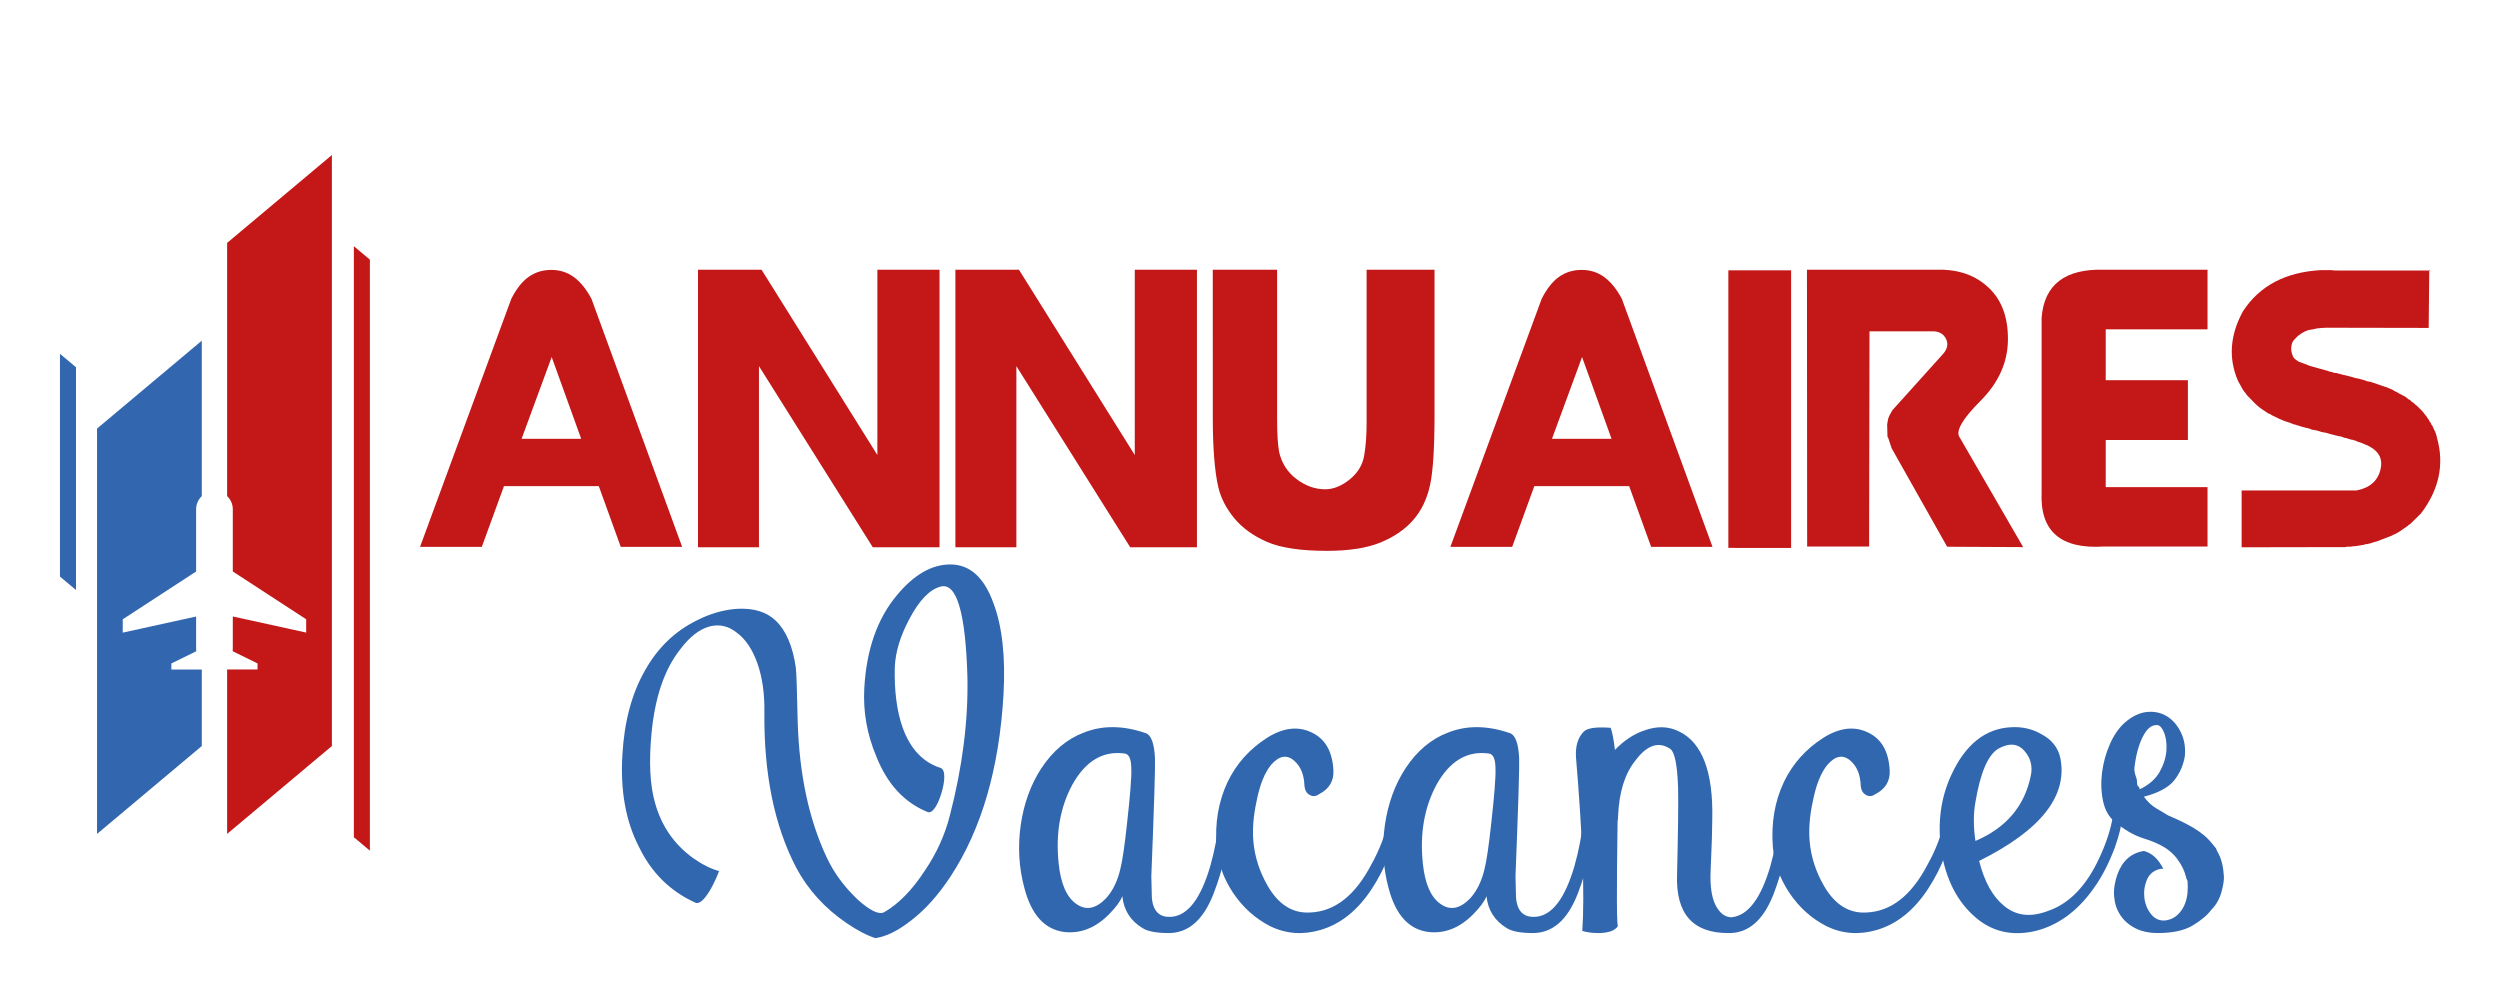
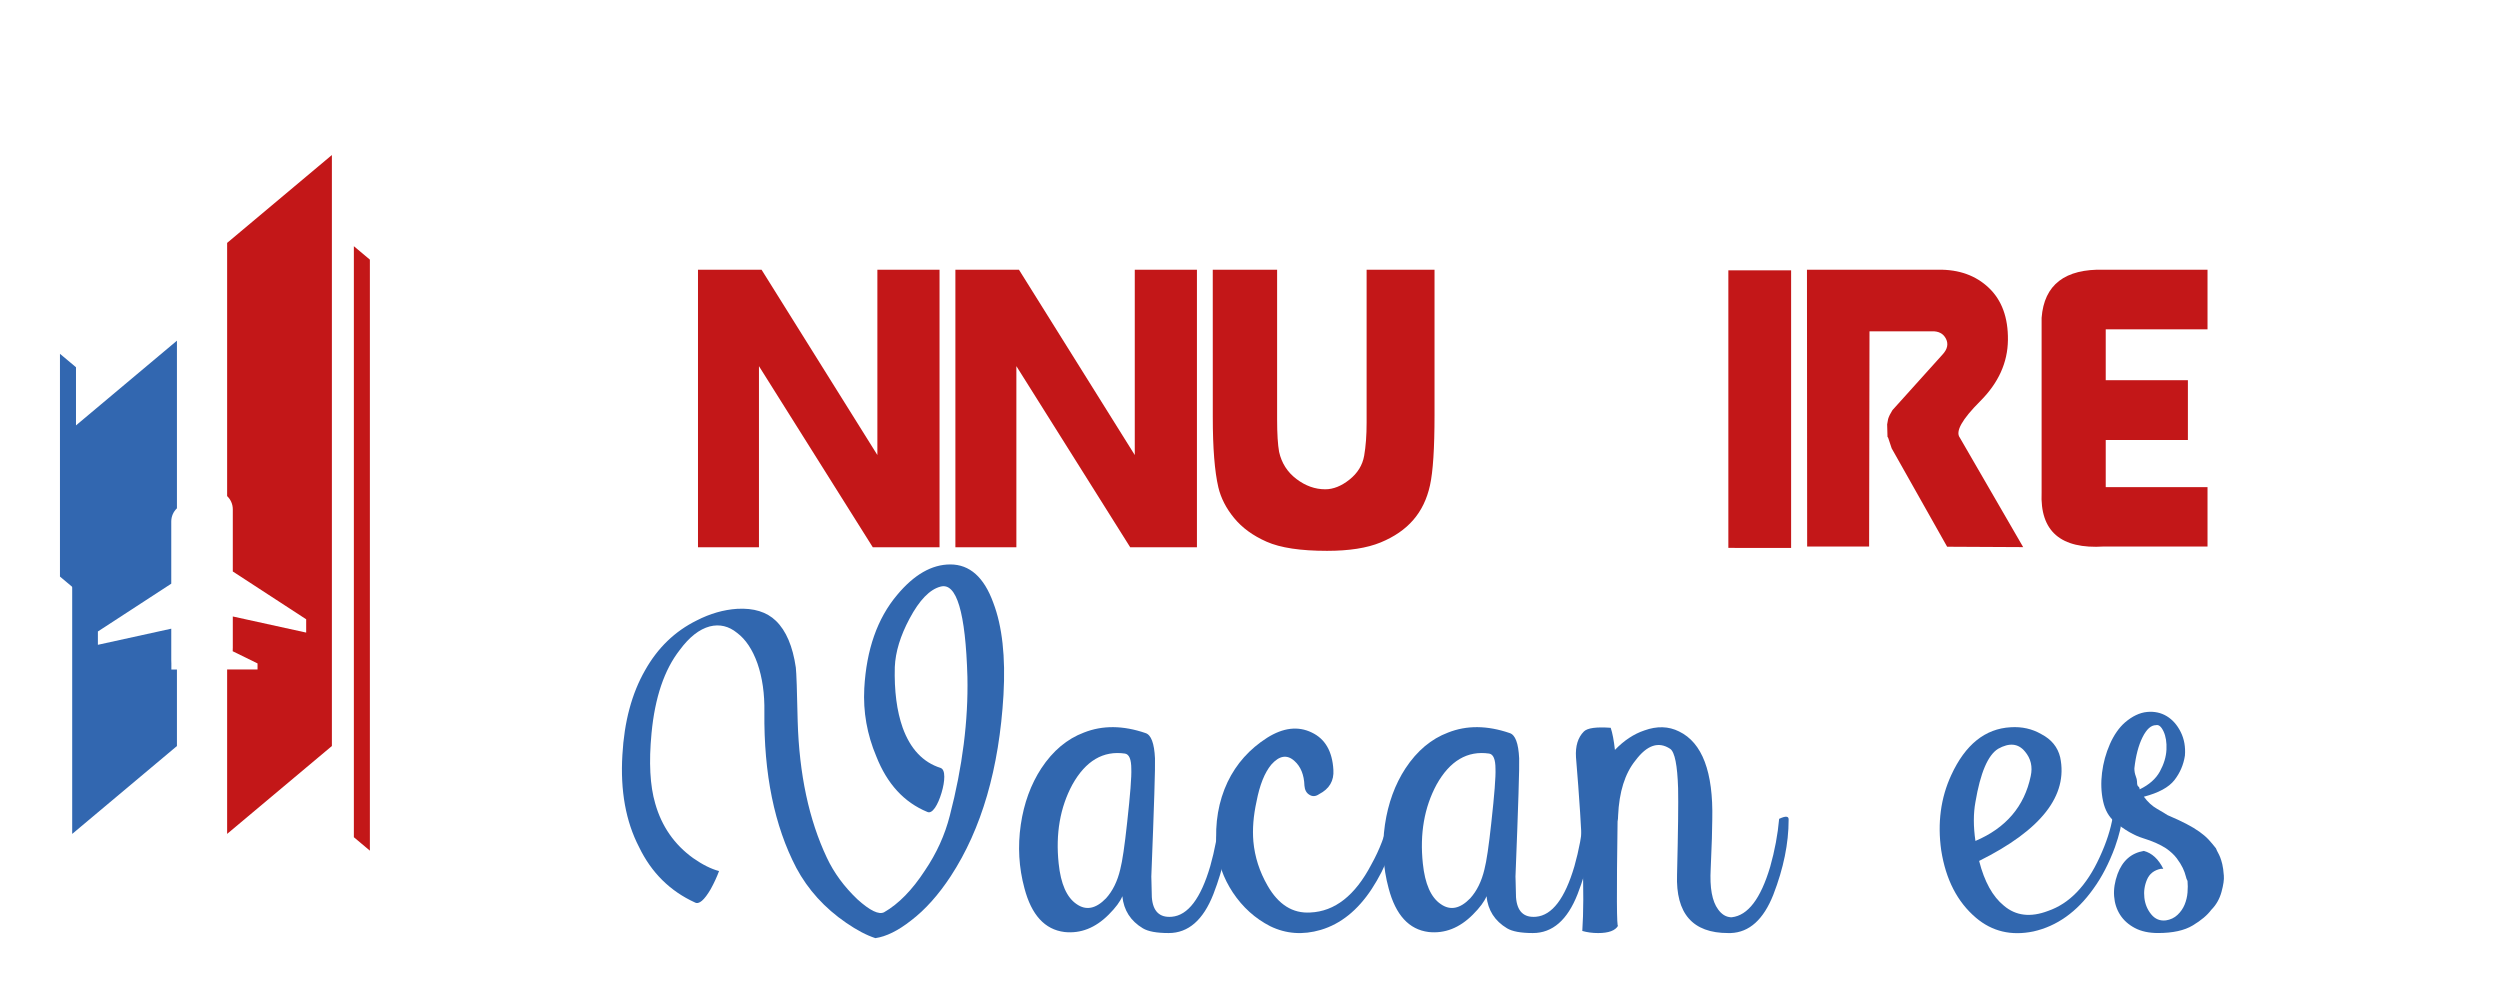
<svg xmlns="http://www.w3.org/2000/svg" version="1.1" id="Calque_1" x="0px" y="0px" width="200px" height="80px" viewBox="0 -10 200 80" enable-background="new 0 -10 200 80" xml:space="preserve">
-   <path fill="#3267B0" d="M13.709,43.561v-0.485l1.988-0.974c-0.005-0.095-0.008-0.189-0.008-0.291v-2.49l-5.87,1.289v-1.066  l5.87-3.824v-4.976c0-0.414,0.175-0.788,0.454-1.055V17.254l-8.38,7.032v32.428l8.38-7.032v-6.121H13.709z" />
+   <path fill="#3267B0" d="M13.709,43.561v-0.485c-0.005-0.095-0.008-0.189-0.008-0.291v-2.49l-5.87,1.289v-1.066  l5.87-3.824v-4.976c0-0.414,0.175-0.788,0.454-1.055V17.254l-8.38,7.032v32.428l8.38-7.032v-6.121H13.709z" />
  <polygon fill="#C31718" points="29.59,10.771 28.309,9.696 28.309,56.977 29.59,58.053 " />
  <polygon fill="#3267B0" points="6.079,19.379 4.797,18.304 4.797,36.125 6.079,37.202 " />
  <path fill="#C31718" d="M18.17,9.432v20.255c0.278,0.267,0.454,0.641,0.454,1.055v4.976l5.87,3.824v1.065l-5.87-1.289v2.49  c0,0.103-0.002,0.197-0.008,0.291l1.987,0.975v0.486H18.17v13.152l8.381-7.031V2.401L18.17,9.432z" />
  <g>
-     <path fill="#C31718" d="M54.572,33.752h-4.91l-1.758-4.863h-7.587l-1.773,4.863h-4.942l7.302-19.846   c0.412-0.813,0.879-1.402,1.401-1.766c0.523-0.365,1.122-0.547,1.798-0.547c0.687,0,1.291,0.192,1.813,0.578   c0.523,0.385,0.991,0.964,1.402,1.735L54.572,33.752z M46.495,25.104l-2.36-6.542l-2.408,6.542H46.495z" />
    <path fill="#C31718" d="M55.839,33.783V11.577h5.085l9.266,14.826V11.577h4.973v22.207h-5.338l-9.108-14.492v14.492L55.839,33.783   L55.839,33.783z" />
    <path fill="#C31718" d="M76.431,33.783V11.577h5.085l9.266,14.826V11.577h4.973v22.207h-5.337L81.31,19.291v14.492H76.431z" />
    <path fill="#C31718" d="M97.021,11.577h5.148v11.975c0,1.162,0.056,2.028,0.159,2.598c0.201,0.898,0.662,1.621,1.387,2.17   c0.723,0.549,1.49,0.823,2.305,0.823c0.644,0,1.289-0.258,1.94-0.776c0.649-0.517,1.039-1.153,1.173-1.908   c0.131-0.755,0.196-1.635,0.196-2.638V11.577h5.433v11.626c0,2.651-0.119,4.525-0.363,5.623c-0.24,1.099-0.688,2.021-1.338,2.771   c-0.648,0.75-1.521,1.35-2.612,1.799c-1.095,0.449-2.521,0.672-4.286,0.672c-2.121,0-3.73-0.242-4.831-0.729   c-1.098-0.484-1.967-1.119-2.605-1.9c-0.639-0.78-1.058-1.6-1.26-2.455c-0.295-1.267-0.444-3.136-0.444-5.607L97.021,11.577   L97.021,11.577z" />
-     <path fill="#C31718" d="M137.001,33.752h-4.909l-1.759-4.863h-7.587l-1.773,4.863h-4.943l7.304-19.846   c0.411-0.813,0.88-1.402,1.399-1.766c0.524-0.365,1.123-0.547,1.801-0.547c0.686,0,1.29,0.192,1.813,0.578   c0.521,0.385,0.99,0.964,1.4,1.735L137.001,33.752z M128.923,25.104l-2.358-6.542l-2.407,6.542H128.923z" />
    <path fill="#C31718" d="M138.268,33.832V11.625h5.021v22.208L138.268,33.832L138.268,33.832z" />
    <path fill="#C31718" d="M144.557,11.577h10.519c1.647-0.021,2.991,0.462,4.03,1.45c1.039,0.987,1.551,2.381,1.528,4.181   c-0.021,1.801-0.761,3.43-2.218,4.887c-1.457,1.457-2,2.429-1.632,2.915l5.069,8.76l-6.082-0.031l-4.438-7.873l-0.284-0.855   l-0.049-0.063l-0.028-0.998l0.077-0.428c0.063-0.211,0.181-0.448,0.349-0.712l4.009-4.452c0.39-0.421,0.479-0.842,0.269-1.259   c-0.212-0.417-0.592-0.615-1.141-0.594h-4.975l-0.031,17.219h-4.957L144.557,11.577z" />
    <path fill="#C31718" d="M176.602,33.721h-8.285c-3.463,0.223-5.125-1.219-4.988-4.324v-13.97c0.201-2.651,1.863-3.934,4.988-3.85   h8.285v4.768h-8.143v4.071h6.573V25.2h-6.573v3.77h8.143V33.721z" />
-     <path fill="#C31718" d="M185.708,11.608h0.808c0.139,0.032,0.303,0.042,0.492,0.032h7.413c-0.032-0.095-0.06-0.084-0.08,0.032   l-0.047,4.562l-8.188-0.016c-0.308,0.011-0.57,0.032-0.793,0.063l-0.189,0.048l-0.364,0.063c0-0.01,0.007-0.015,0.017-0.015   c-0.537,0.148-0.991,0.465-1.36,0.951c-0.181,0.411-0.159,0.833,0.062,1.267c0.106,0.127,0.25,0.243,0.43,0.348l0.27,0.095   l0.176,0.063l0.395,0.158l0.111,0.032l1.408,0.396l0.111,0.048l0.126,0.016l0.08,0.016c0.021,0.031,0.084,0.052,0.19,0.063   c0.104,0.011,0.162,0.016,0.174,0.016c0.084,0.032,0.217,0.068,0.396,0.111l0.095,0.032l0.11,0.016l0.382,0.095   c0.104,0.021,0.235,0.058,0.396,0.11l0.095,0.032l0.27,0.047l0.096,0.032c0.191,0.042,0.354,0.09,0.49,0.143l0.049,0.016   c0.042,0.032,0.109,0.047,0.207,0.047l0.141,0.032l0.189,0.063l0.92,0.316l0.078,0.016l0.492,0.206   c0.125,0.085,0.295,0.175,0.506,0.27l0.033,0.031l0.332,0.175l0.188,0.095l0.302,0.237l0.079,0.031   c0.074,0.085,0.185,0.175,0.333,0.27l0.126,0.126l0.11,0.08l0.412,0.412c0.063,0.063,0.121,0.138,0.174,0.222   c0.044,0.052,0.097,0.116,0.158,0.19c0.055,0.095,0.121,0.195,0.207,0.3l0.015,0.063c0.097,0.105,0.165,0.222,0.207,0.349   l0.063,0.063l0.063,0.158c0.055,0.127,0.105,0.232,0.158,0.317l0.127,0.396v0.047c0.613,2.133,0.19,4.161-1.269,6.083l-0.87,0.854   l-0.127,0.078l-0.063,0.063l-0.664,0.461c-0.055,0.031-0.176,0.101-0.365,0.205c-0.063,0.011-0.143,0.049-0.236,0.111l-1.236,0.475   L189.8,33.4c0.011-0.008,0.037-0.016,0.079-0.016l-0.286,0.096l-0.11,0.017l-0.125,0.03h-0.098l-0.126,0.049l-0.08,0.016   l-0.188,0.031l-0.096,0.016l-0.205,0.033l-0.08,0.016c-0.137,0-0.285,0.016-0.442,0.047h-0.302l-0.079,0.033l-8.378,0.015h0.047   v-4.545h9.188c1.086-0.211,1.731-0.792,1.934-1.742c0.168-0.761-0.116-1.347-0.856-1.758c-0.126-0.074-0.29-0.148-0.489-0.222   l-0.176-0.079l-0.38-0.127l-0.157-0.079h-0.063l-0.097-0.048h-0.078c-0.053-0.021-0.131-0.042-0.238-0.063   c-0.114-0.053-0.258-0.089-0.428-0.111l-0.029-0.032l-0.286-0.079h-0.063l-0.569-0.143c-0.116-0.031-0.181-0.048-0.19-0.048   c-0.117-0.053-0.285-0.095-0.506-0.126l-0.158-0.031c-0.097-0.042-0.186-0.069-0.27-0.079c-0.033-0.032-0.096-0.048-0.189-0.048   c-0.074-0.021-0.164-0.037-0.271-0.047l-0.222-0.095h-0.047c-0.063-0.032-0.154-0.053-0.271-0.064l-0.079-0.032l-0.144-0.031   l-0.094-0.032l-0.508-0.158l-0.095-0.016l-0.318-0.127l-0.22-0.079c-0.096-0.011-0.212-0.053-0.35-0.126l-0.205-0.08l-0.523-0.253   c-0.072-0.021-0.173-0.079-0.301-0.174l-0.094-0.016l-0.144-0.095l-0.207-0.143l-0.095-0.063l-0.127-0.079l-0.049-0.048   l-0.141-0.095c-0.063-0.063-0.16-0.148-0.285-0.253l-0.683-0.697l-0.095-0.143l-0.096-0.111c-0.086-0.105-0.17-0.237-0.254-0.396   l-0.047-0.095l-0.08-0.142l-0.143-0.254c-0.782-1.816-0.648-3.675,0.396-5.576C180.768,12.854,182.857,11.757,185.708,11.608z" />
  </g>
  <g>
    <path fill="#3167AF" d="M52.122,48.659c-0.222,2.319-0.124,4.194,0.296,5.624c0.518,1.826,1.529,3.281,3.034,4.366   c0.74,0.519,1.43,0.864,2.072,1.036c-0.173,0.469-0.395,0.95-0.666,1.443c-0.518,0.888-0.938,1.245-1.258,1.072   c-1.998-0.912-3.491-2.392-4.477-4.439c-1.061-2.047-1.504-4.501-1.332-7.363c0.148-2.664,0.752-4.921,1.813-6.771   c1.011-1.801,2.392-3.133,4.144-3.996c1.06-0.543,2.133-0.852,3.219-0.925c1.332-0.074,2.368,0.246,3.108,0.962   c0.814,0.789,1.344,2.034,1.591,3.736c0.049,0.444,0.098,1.875,0.148,4.292c0.123,4.243,0.9,7.881,2.331,10.915   c0.567,1.209,1.381,2.319,2.442,3.33c1.011,0.913,1.726,1.258,2.146,1.036c1.159-0.666,2.244-1.776,3.256-3.33   c0.938-1.381,1.604-2.849,1.998-4.403c1.011-3.896,1.48-7.597,1.406-11.1c-0.148-5.155-0.864-7.561-2.146-7.215   c-0.864,0.222-1.69,1.073-2.479,2.553c-0.74,1.382-1.135,2.677-1.184,3.885c-0.05,1.9,0.16,3.516,0.629,4.848   c0.616,1.702,1.628,2.774,3.034,3.219c0.197,0.074,0.296,0.309,0.296,0.703c0,0.37-0.074,0.802-0.222,1.295   c-0.148,0.494-0.321,0.888-0.518,1.184c-0.222,0.321-0.432,0.433-0.629,0.333c-1.85-0.764-3.207-2.244-4.07-4.439   c-0.74-1.751-1.061-3.564-0.962-5.439c0.172-3.107,1.048-5.599,2.627-7.474c1.356-1.628,2.775-2.442,4.255-2.442   c1.554,0,2.701,1.024,3.441,3.071c0.715,1.875,0.986,4.329,0.814,7.363c-0.346,5.896-1.751,10.729-4.218,14.504   c-0.987,1.505-2.048,2.688-3.182,3.552c-1.036,0.814-1.986,1.282-2.849,1.406c-0.691-0.223-1.468-0.629-2.331-1.222   c-1.727-1.184-3.059-2.65-3.996-4.402c-1.752-3.354-2.603-7.511-2.553-12.469c0.024-1.456-0.161-2.751-0.555-3.886   c-0.395-1.109-0.938-1.924-1.628-2.441c-0.666-0.543-1.394-0.716-2.183-0.519c-0.839,0.223-1.641,0.852-2.405,1.888   C53.145,43.578,52.393,45.799,52.122,48.659z" />
    <path fill="#3167AF" d="M96.819,59.297c0.365-1.291,0.604-2.568,0.716-3.832c0.533-0.252,0.8-0.224,0.8,0.085   c-0.028,1.88-0.449,3.873-1.263,5.979c-0.814,2.077-2.007,3.115-3.579,3.115c-0.955,0-1.642-0.126-2.063-0.379   c-0.983-0.59-1.53-1.445-1.642-2.568c-0.168,0.421-0.533,0.912-1.094,1.474c-1.067,1.067-2.246,1.529-3.537,1.39   c-1.572-0.196-2.638-1.361-3.2-3.495c-0.449-1.655-0.547-3.354-0.294-5.094c0.252-1.712,0.8-3.214,1.642-4.505   c0.926-1.403,2.063-2.358,3.41-2.863c1.487-0.59,3.129-0.575,4.926,0.042c0.449,0.141,0.702,0.814,0.758,2.021   c0.028,0.646-0.07,3.804-0.294,9.474c0-0.112,0.014,0.436,0.042,1.642c0.084,1.123,0.617,1.643,1.6,1.558   C95.037,63.227,96.062,61.879,96.819,59.297z M89.62,59.549c0.168-0.646,0.351-1.88,0.547-3.705   c0.253-2.273,0.365-3.719,0.337-4.336c0-0.758-0.168-1.165-0.505-1.222c-1.741-0.252-3.144,0.576-4.21,2.484   c-0.983,1.825-1.347,3.93-1.095,6.315c0.168,1.628,0.646,2.709,1.432,3.242c0.758,0.533,1.543,0.379,2.357-0.463   C89.016,61.275,89.395,60.504,89.62,59.549z" />
    <path fill="#3167AF" d="M109.702,59.17c0.674-1.206,1.137-2.427,1.39-3.663c0.478-0.168,0.701-0.126,0.674,0.127   c-0.196,1.881-0.87,3.705-2.021,5.473c-1.123,1.713-2.484,2.808-4.084,3.284c-1.432,0.421-2.779,0.322-4.043-0.294   c-1.207-0.617-2.203-1.517-2.989-2.695c-0.758-1.15-1.193-2.371-1.305-3.663c-0.14-1.908,0.154-3.634,0.884-5.179   c0.701-1.459,1.753-2.638,3.158-3.536c1.291-0.813,2.484-0.954,3.578-0.421c1.066,0.505,1.643,1.502,1.727,2.989   c0.057,0.87-0.322,1.516-1.137,1.937c-0.281,0.197-0.547,0.211-0.8,0.042c-0.226-0.14-0.351-0.379-0.379-0.716   c-0.028-0.869-0.295-1.529-0.8-1.979c-0.59-0.533-1.207-0.435-1.853,0.295c-0.534,0.646-0.927,1.628-1.179,2.947   c-0.253,1.151-0.337,2.218-0.253,3.199c0.112,1.235,0.491,2.415,1.137,3.537c0.87,1.516,2.007,2.231,3.411,2.147   C106.783,62.917,108.411,61.641,109.702,59.17z" />
    <path fill="#3167AF" d="M125.954,59.297c0.364-1.291,0.604-2.568,0.716-3.832c0.533-0.252,0.8-0.224,0.8,0.085   c-0.028,1.88-0.449,3.873-1.263,5.979c-0.814,2.077-2.008,3.115-3.579,3.115c-0.954,0-1.642-0.126-2.063-0.379   c-0.983-0.59-1.53-1.445-1.643-2.568c-0.168,0.421-0.533,0.912-1.095,1.474c-1.066,1.067-2.246,1.529-3.536,1.39   c-1.572-0.196-2.639-1.361-3.2-3.495c-0.448-1.655-0.547-3.354-0.295-5.094c0.253-1.712,0.8-3.214,1.643-4.505   c0.926-1.403,2.063-2.358,3.41-2.863c1.487-0.59,3.129-0.575,4.926,0.042c0.449,0.141,0.701,0.814,0.758,2.021   c0.028,0.646-0.07,3.804-0.295,9.474c0-0.112,0.015,0.436,0.043,1.642c0.084,1.123,0.616,1.643,1.6,1.558   C124.172,63.227,125.196,61.879,125.954,59.297z M118.755,59.549c0.168-0.646,0.351-1.88,0.547-3.705   c0.253-2.273,0.364-3.719,0.337-4.336c0-0.758-0.168-1.165-0.505-1.222c-1.741-0.252-3.145,0.576-4.211,2.484   c-0.982,1.825-1.347,3.93-1.095,6.315c0.169,1.628,0.646,2.709,1.432,3.242c0.758,0.533,1.544,0.379,2.358-0.463   C118.15,61.275,118.529,60.504,118.755,59.549z" />
    <path fill="#3167AF" d="M141.616,59.339c0.364-1.291,0.604-2.568,0.716-3.832c0.532-0.252,0.785-0.224,0.758,0.085   c0,1.881-0.407,3.873-1.222,5.979c-0.786,1.993-1.923,3.018-3.41,3.073h-0.042c-0.028,0-0.084,0-0.168,0   c-2.836,0-4.196-1.558-4.084-4.674c0.084-3.452,0.111-5.753,0.084-6.904c-0.057-1.853-0.268-2.905-0.632-3.158   c-0.926-0.617-1.853-0.309-2.778,0.927c-0.842,1.039-1.306,2.513-1.39,4.421c0,0.168-0.015,0.323-0.042,0.463   c-0.084,5.782-0.07,8.562,0.042,8.336c-0.225,0.394-0.758,0.59-1.6,0.59c-0.449,0-0.87-0.056-1.264-0.168   c0.196-2.919,0.028-7.551-0.505-13.895c-0.056-0.897,0.154-1.585,0.632-2.063c0.28-0.28,0.996-0.379,2.146-0.295   c0.141,0.421,0.253,1.011,0.337,1.769c0.729-0.758,1.516-1.277,2.358-1.559c1.01-0.364,1.937-0.337,2.778,0.085   c1.853,0.898,2.737,3.241,2.652,7.031c0,0.758-0.042,2.077-0.126,3.957c-0.084,1.516,0.112,2.597,0.59,3.242   c0.28,0.394,0.616,0.604,1.01,0.632h0.085C139.833,63.24,140.858,61.893,141.616,59.339z" />
-     <path fill="#3167AF" d="M154.204,59.17c0.674-1.206,1.137-2.427,1.39-3.663c0.478-0.168,0.701-0.126,0.674,0.127   c-0.196,1.881-0.87,3.705-2.021,5.473c-1.123,1.713-2.484,2.808-4.084,3.284c-1.432,0.421-2.779,0.322-4.042-0.294   c-1.207-0.617-2.204-1.517-2.989-2.695c-0.758-1.15-1.193-2.371-1.306-3.663c-0.14-1.908,0.154-3.634,0.884-5.179   c0.702-1.459,1.754-2.638,3.158-3.536c1.291-0.813,2.484-0.954,3.579-0.421c1.066,0.505,1.642,1.502,1.726,2.989   c0.057,0.87-0.323,1.516-1.137,1.937c-0.28,0.197-0.547,0.211-0.8,0.042c-0.225-0.14-0.352-0.379-0.379-0.716   c-0.028-0.869-0.295-1.529-0.8-1.979c-0.59-0.533-1.207-0.435-1.853,0.295c-0.533,0.646-0.927,1.628-1.179,2.947   c-0.253,1.151-0.337,2.218-0.253,3.199c0.112,1.235,0.491,2.415,1.137,3.537c0.87,1.516,2.007,2.231,3.41,2.147   C151.285,62.917,152.913,61.641,154.204,59.17z" />
    <path fill="#3167AF" d="M167.971,58.581c0.533-1.151,0.885-2.231,1.053-3.242c0.449-0.084,0.674,0.015,0.674,0.295   c0.027,0.394-0.141,1.109-0.505,2.147c-0.478,1.291-1.053,2.399-1.727,3.325c-1.319,1.853-2.92,2.99-4.8,3.411   c-1.769,0.364-3.298,0-4.589-1.095c-1.488-1.264-2.414-3.06-2.779-5.39c-0.309-2.189-0.042-4.195,0.8-6.021   c1.123-2.442,2.709-3.719,4.758-3.831c0.898-0.057,1.712,0.126,2.442,0.547c0.813,0.421,1.319,1.039,1.516,1.853   c0.646,3.06-1.516,5.825-6.484,8.294c0.422,1.657,1.081,2.85,1.979,3.579c0.954,0.814,2.133,0.955,3.536,0.421   C165.557,62.286,166.933,60.854,167.971,58.581z M158.035,54.16c-0.169,0.926-0.169,1.965,0,3.115   c2.441-1.038,3.915-2.764,4.421-5.179c0.168-0.758,0.014-1.417-0.464-1.979c-0.533-0.646-1.249-0.716-2.146-0.211   C159.031,50.413,158.428,51.83,158.035,54.16z" />
    <path fill="#3167AF" d="M177.276,57.865c0.056,0.141,0.111,0.26,0.168,0.357c0.056,0.099,0.112,0.218,0.169,0.358   c0.056,0.141,0.111,0.322,0.168,0.547c0.056,0.226,0.098,0.533,0.126,0.927c0.028,0.309-0.035,0.744-0.189,1.305   c-0.154,0.562-0.428,1.039-0.82,1.432c-0.31,0.421-0.801,0.836-1.474,1.242c-0.674,0.407-1.601,0.61-2.779,0.61   c-0.73,0-1.347-0.133-1.853-0.4c-0.505-0.266-0.898-0.616-1.179-1.052c-0.281-0.436-0.442-0.934-0.484-1.495   s0.049-1.15,0.273-1.769c0.394-1.066,1.095-1.684,2.105-1.853c0.646,0.169,1.165,0.646,1.558,1.432h-0.21   c-0.534,0.112-0.898,0.4-1.095,0.863c-0.197,0.463-0.268,0.947-0.211,1.452c0.057,0.506,0.238,0.947,0.548,1.326   c0.309,0.379,0.701,0.541,1.179,0.484c0.364-0.056,0.674-0.203,0.926-0.441c0.253-0.238,0.442-0.513,0.568-0.821   c0.127-0.309,0.204-0.632,0.232-0.969c0.027-0.337,0.027-0.646,0-0.926c-0.057-0.084-0.105-0.218-0.147-0.4   c-0.042-0.182-0.12-0.393-0.231-0.631c-0.113-0.238-0.274-0.498-0.484-0.779c-0.211-0.28-0.499-0.548-0.863-0.8   c-0.478-0.309-1.081-0.575-1.811-0.8c-0.73-0.225-1.488-0.659-2.273-1.306c-0.478-0.393-0.793-0.947-0.947-1.663   s-0.183-1.474-0.084-2.273s0.309-1.564,0.631-2.295c0.322-0.729,0.723-1.305,1.2-1.726c0.59-0.506,1.179-0.786,1.769-0.843   c0.589-0.056,1.115,0.057,1.579,0.337c0.463,0.281,0.834,0.702,1.115,1.264c0.28,0.562,0.393,1.193,0.337,1.895   c-0.112,0.73-0.394,1.383-0.842,1.958c-0.449,0.575-1.264,1.018-2.442,1.326c0.309,0.421,0.659,0.744,1.053,0.968   c0.393,0.226,0.674,0.394,0.842,0.506c0.59,0.252,1.088,0.483,1.495,0.694c0.406,0.211,0.758,0.421,1.053,0.632   c0.294,0.21,0.54,0.421,0.736,0.631C176.883,57.381,177.079,57.612,177.276,57.865z M170.961,52.518c0,0.226,0.034,0.358,0.104,0.4   s0.105,0.12,0.105,0.231c0.758-0.364,1.298-0.842,1.621-1.432c0.322-0.589,0.498-1.172,0.526-1.747   c0.027-0.575-0.049-1.06-0.231-1.452c-0.183-0.394-0.387-0.562-0.61-0.506c-0.394,0-0.752,0.323-1.074,0.969   s-0.54,1.474-0.652,2.484c0,0.225,0.035,0.428,0.105,0.61C170.925,52.259,170.961,52.406,170.961,52.518z" />
  </g>
</svg>